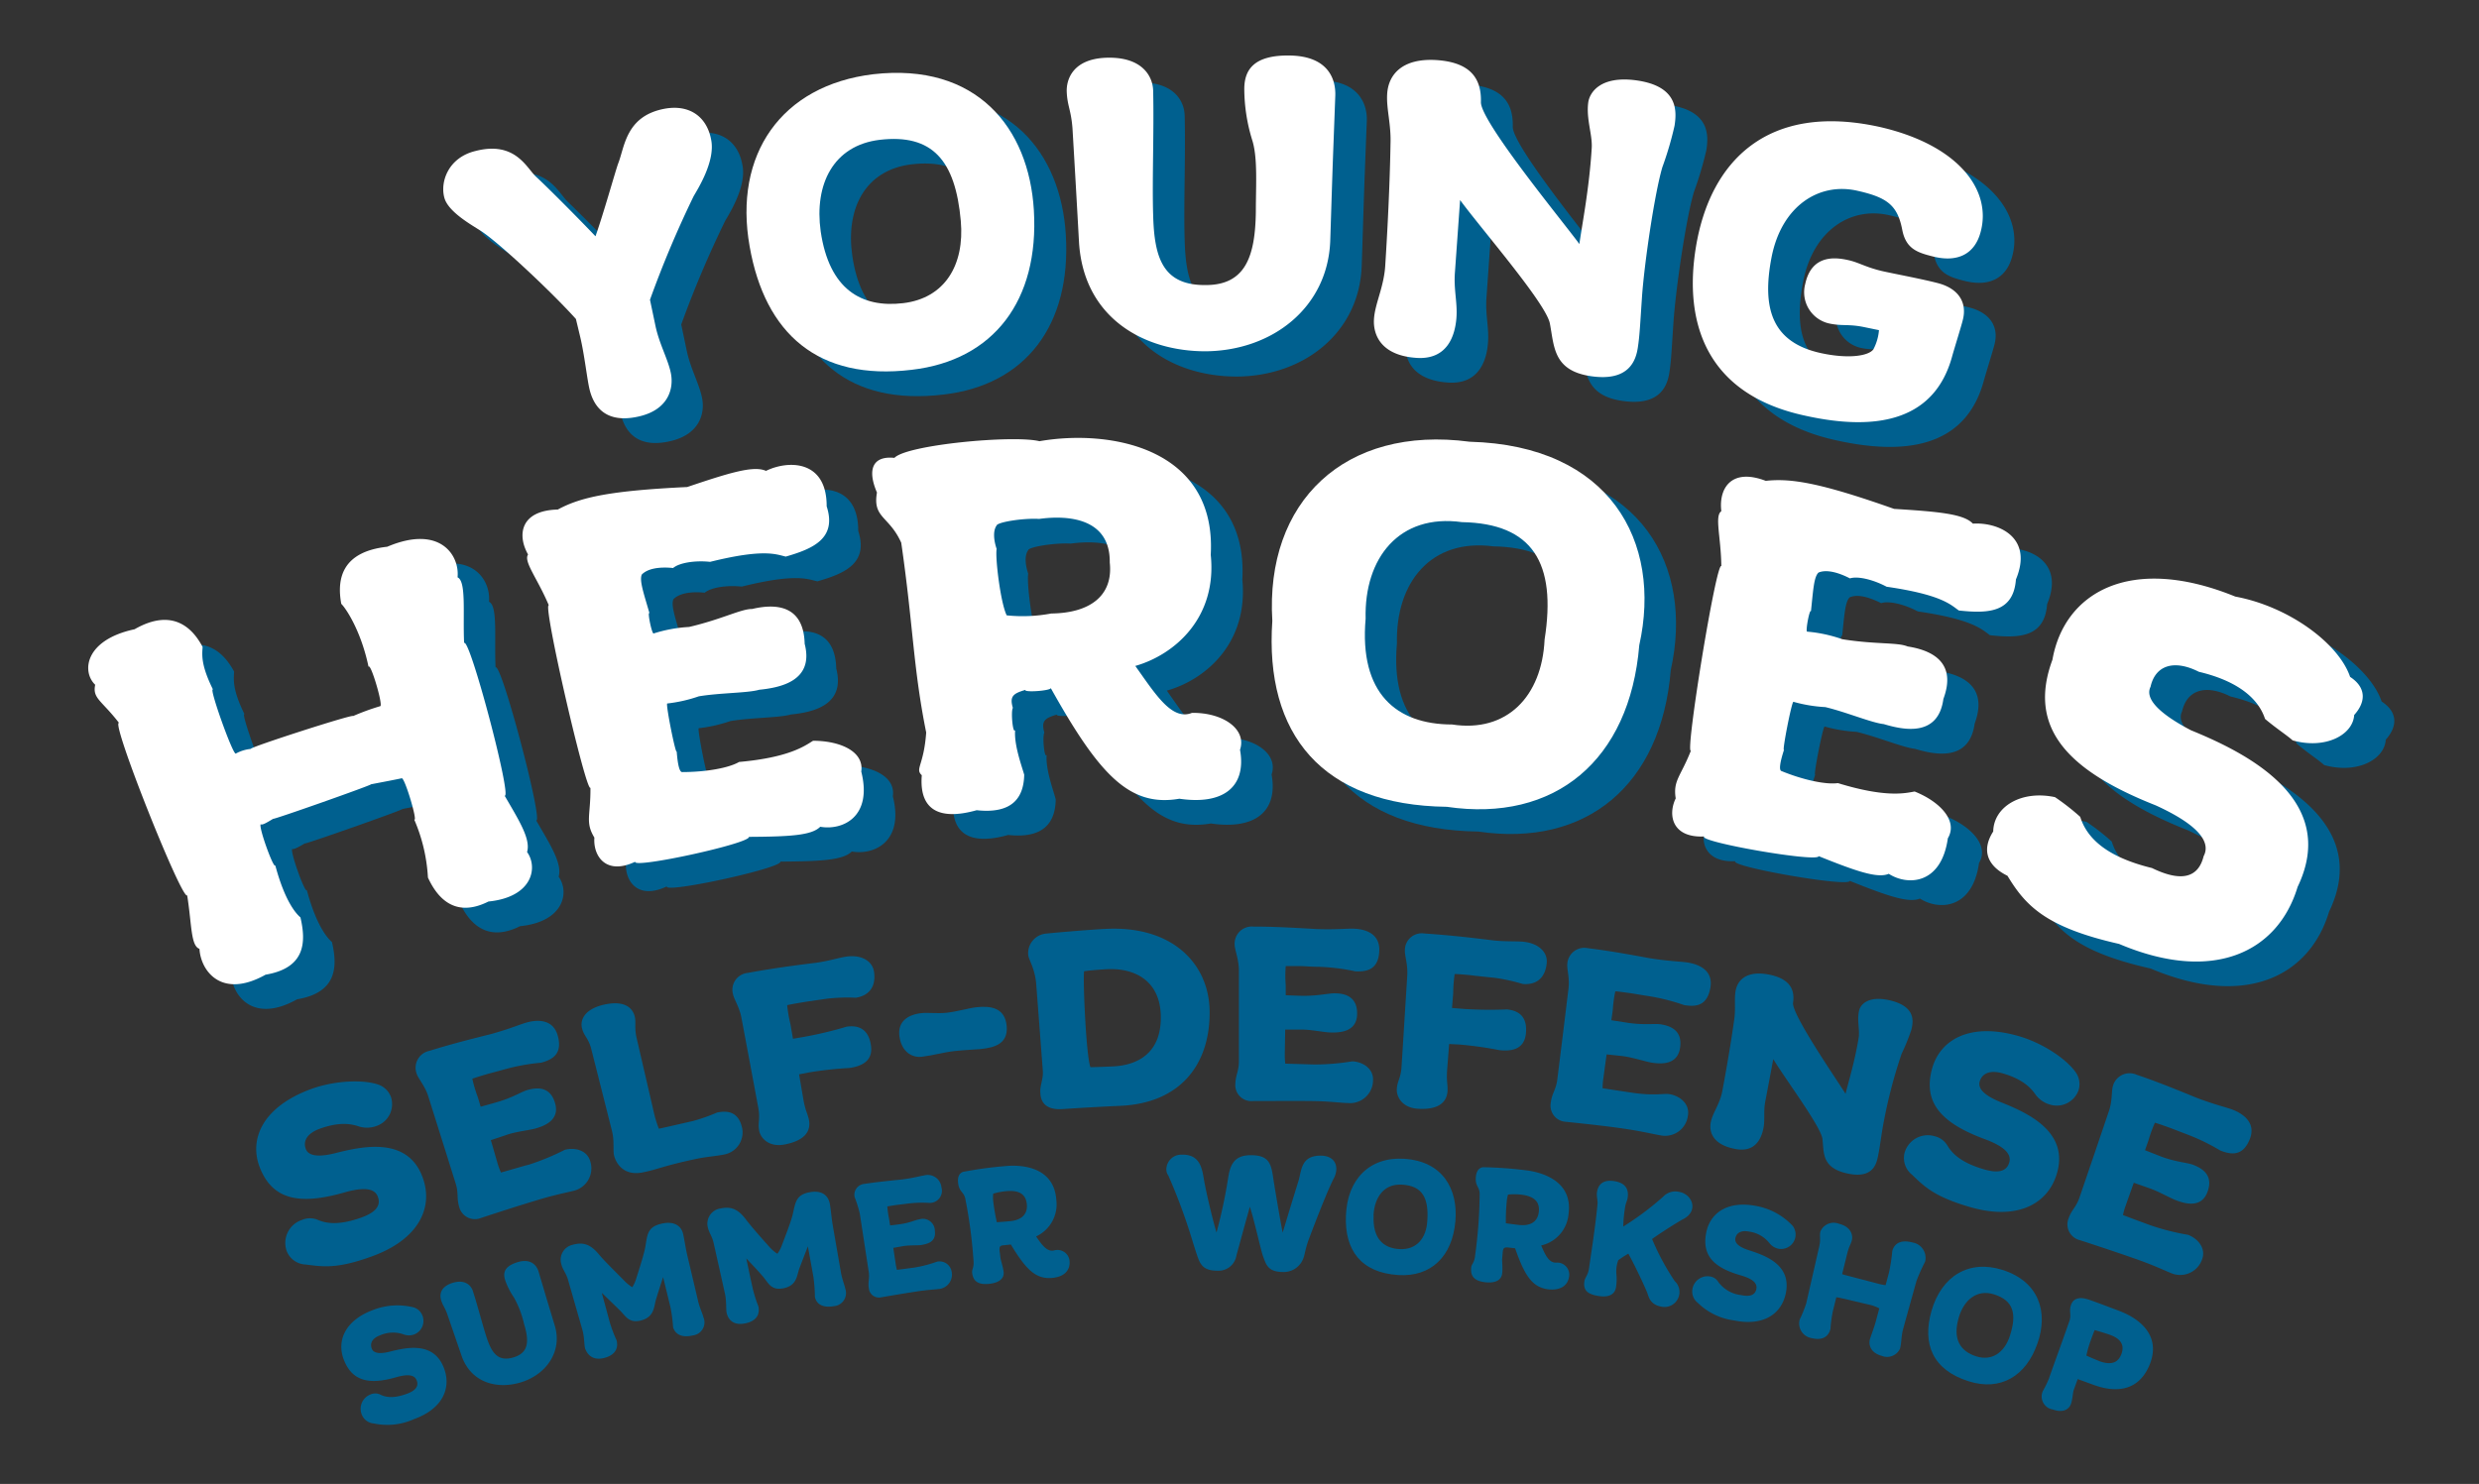
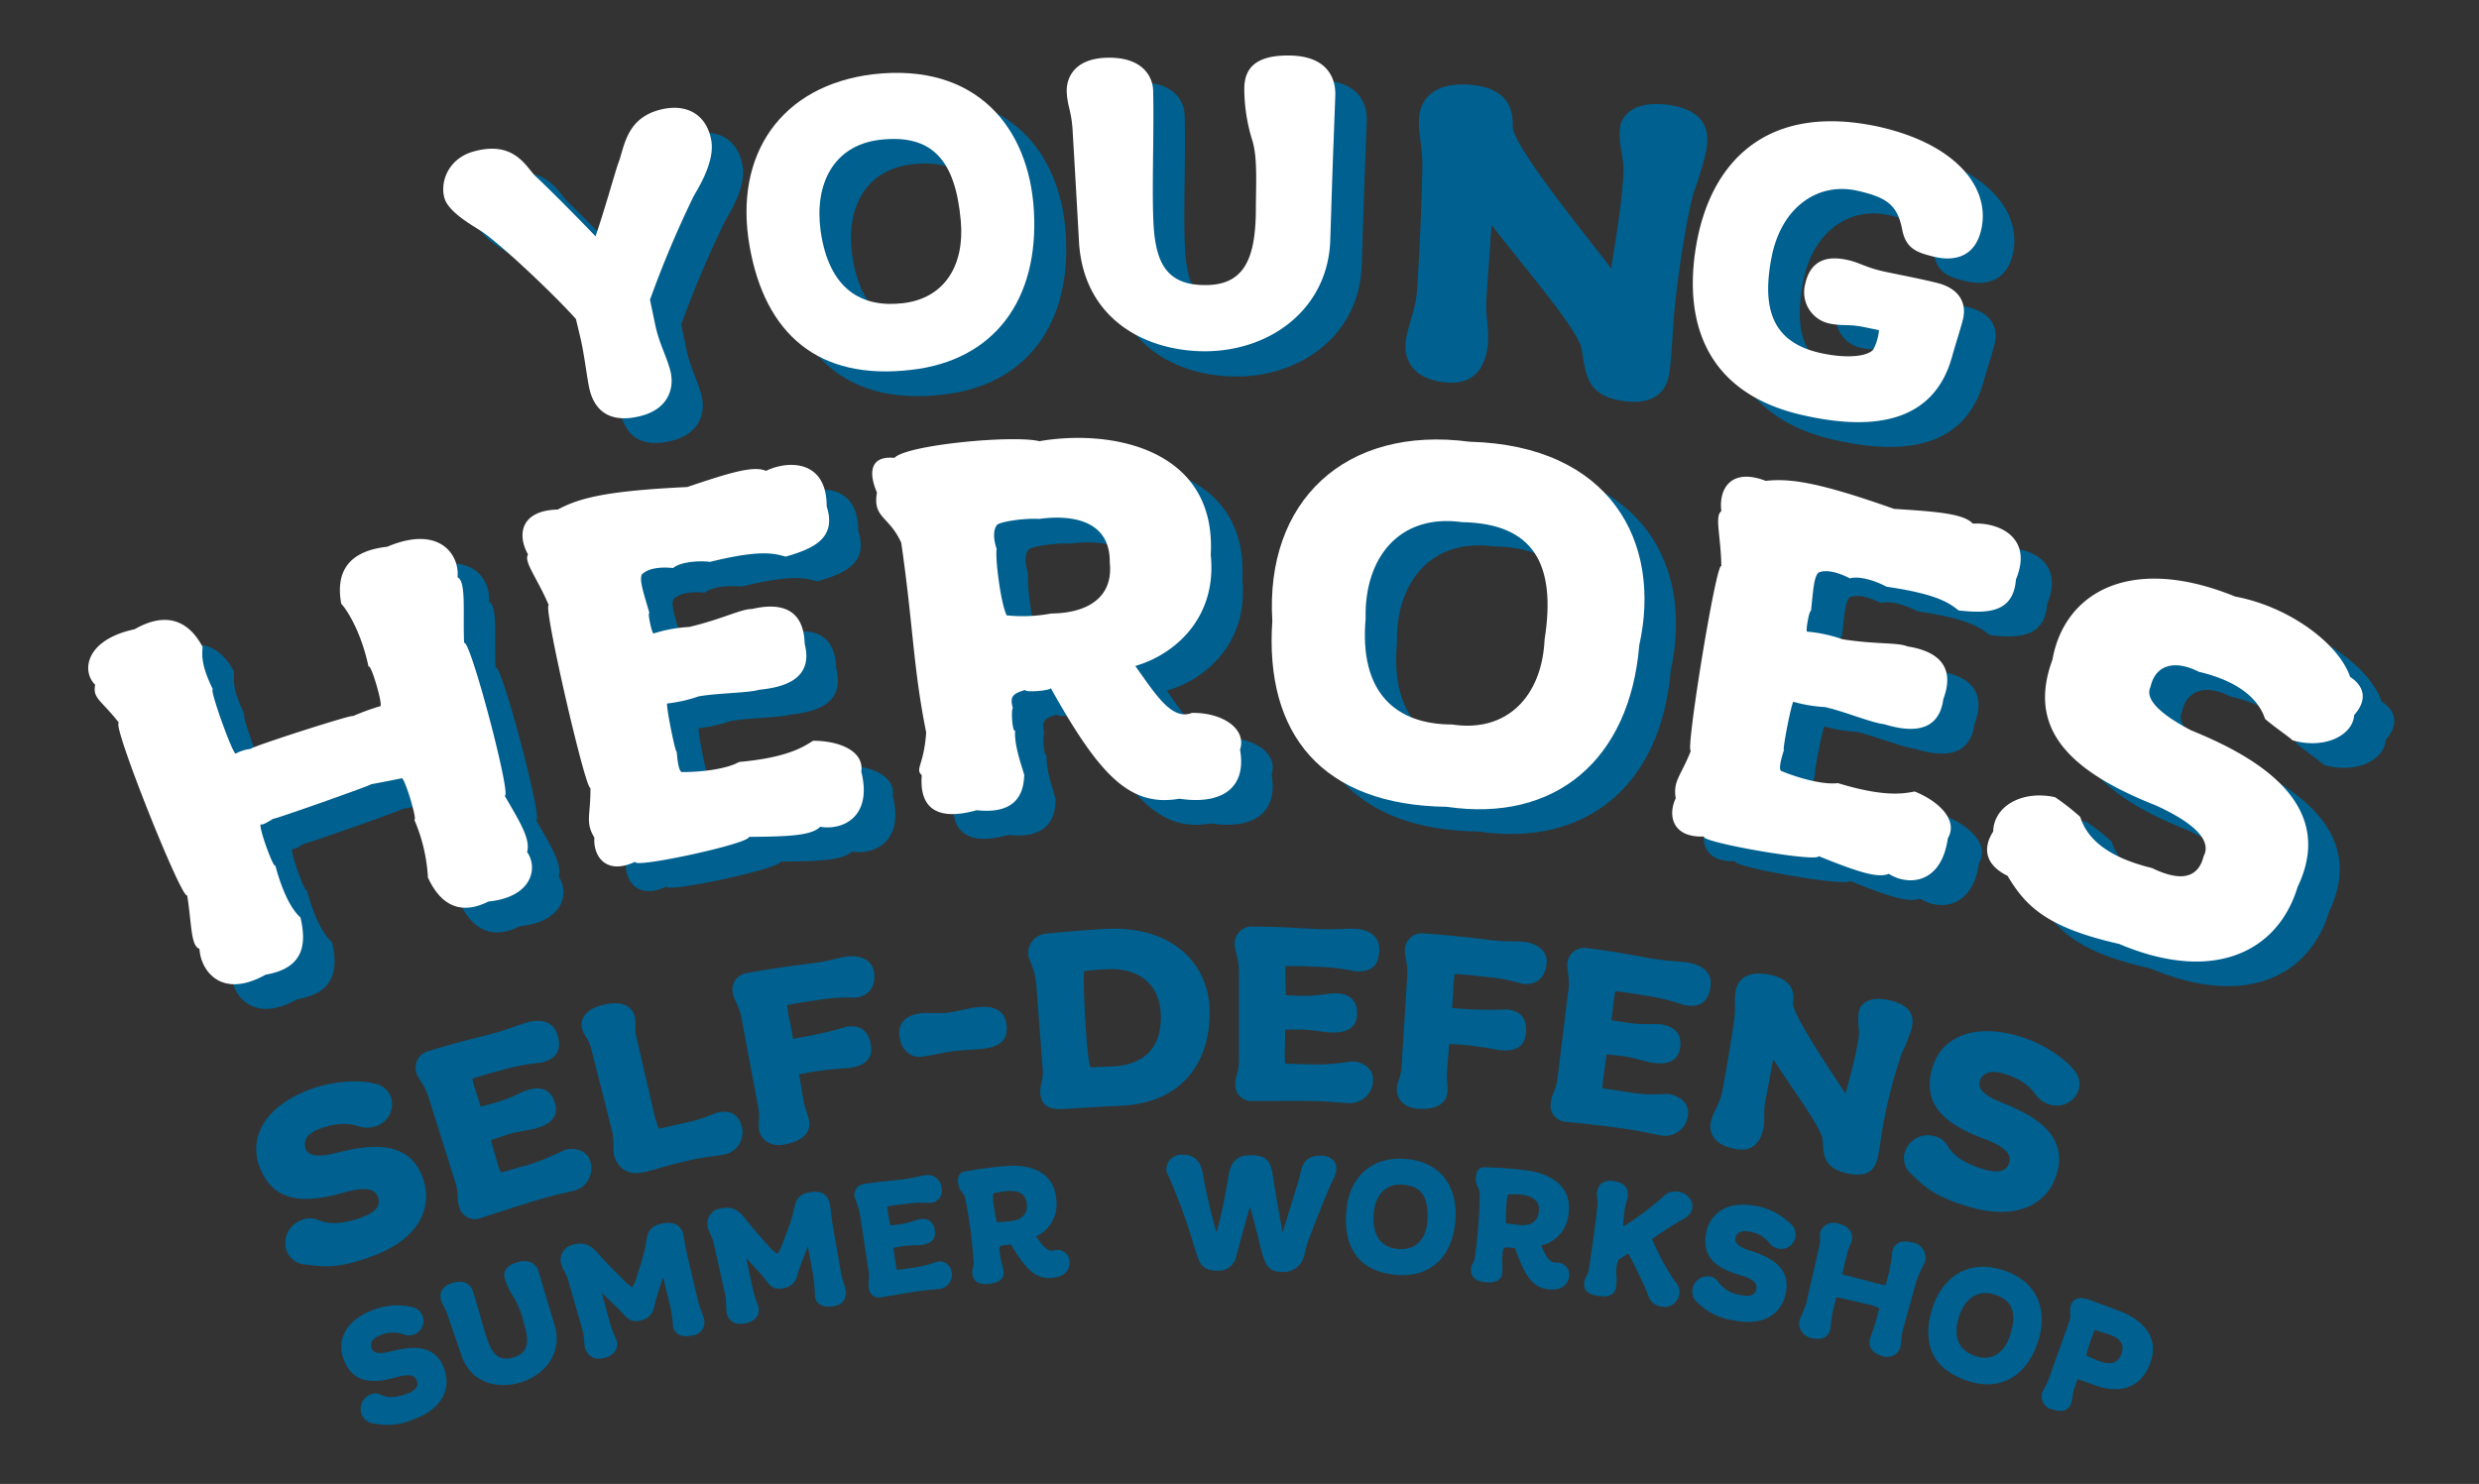
<svg xmlns="http://www.w3.org/2000/svg" id="PRINT" viewBox="0 0 377.58 226.08">
  <rect x="0" y="0" width="377.58" height="226.08" fill="#333333" stroke="none" />
  <path d="M81.67,125c2.12,3.66,4,6.57,3.42,8.57,1.68,2.34.83,6.87-5.89,7.54-5.39,2.71-8-1-9.22-3.65a25.4,25.4,0,0,0-2.09-8.85c.58.38-1.36-6.16-1.87-6.28-.94.2-2.6.52-4.71.92.29.07-15.19,5.53-14.89,5.25-1.08.64-1.67.94-1.91.84-.35.4,2,6.92,2.22,6.26,1.5,5.58,3.21,7.39,3.83,7.92.88,3.78.77,7.71-5.31,8.73-6.7,3.76-9.87-.54-10.07-3.94-1.33-.45-1.15-3.7-1.86-8.14-.78.86-11.68-26.47-10.4-26.28-2.65-3.45-4.06-3.71-3.61-5.8-2.1-2-1.59-6.84,6-8.47,6-3.43,8.94.11,10.35,2.7-.07,1.22-.28,2.72,1.58,6.49-.67-.43,3,9.74,3.47,9.77a5.93,5.93,0,0,1,2.3-.72c-.45-.16,15.76-5.4,15.56-5a33.87,33.87,0,0,1,4.17-1.51c.39-.34-1.48-6.64-1.81-6.06-1.16-5.59-3.53-9-4.15-9.57-.7-3.79.08-7.94,7-8.7,8-3.4,11,1.27,10.7,4.66,1.36.6.79,5.53,1,10C76.36,100.9,82.79,125.27,81.67,125Z" fill="#00608f" />
  <path d="M95.34,131.38c-1.43-2.36-.56-3.34-.61-7.59-.65.78-7.32-28.14-6.34-27.8-1.75-4.14-3.87-6.67-3.16-7.74-1.66-2.94-1.21-6.72,4.53-6.85,3.47-1.89,8-2.87,19.72-3.43,6.42-2.17,10.11-3.31,12-2.46,3.4-1.66,9.27-1.68,9.24,5.39,1.58,4.89-2,6.46-6.23,7.67-1.47-.34-3.29-1.24-11.51.8-2.25-.24-4.68.12-5.64.93-2.2-.22-3.93.12-4.77,1-.4.91.29,2.84,1.16,5.88-.33-.31.31,2.91.62,3.1a22.72,22.72,0,0,1,5.42-1c5-1.16,7.93-2.75,9.6-2.74,3.91-.93,7.86-.39,8,5.32,1.48,5.72-3.83,6.68-6.93,7-1.76.51-5.93.45-9.2,1a22.83,22.83,0,0,1-4.82,1.09c-.21.24,1.3,7.85,1.45,7.31.16,2.11.45,3.08.8,3.14,3.65,0,7.13-.62,8.7-1.54,7.66-.69,10.05-2.45,11.27-3.23,4.11,0,7.81,1.62,7.35,4.69,1.76,7-2.94,9-6.25,8.41-1.32,1.33-4.76,1.5-10.87,1.54.25,1-17.7,4.9-17.31,3.78C97.11,137.17,95.13,134.2,95.34,131.38Z" fill="#00608f" />
  <path d="M186.35,112.38c4.76-.06,8.38,2.49,7.33,5.62,1,5.56-2.44,8.46-9.25,7.46-7.54,1.29-12.15-3.55-19.57-16.85-.1.41-4.13.69-3.88.26-1.9.55-2.41,1-1.91,2.75-.33.54,0,4.06.35,3.38-.19,2.19,1,5.32,1.38,6.8-.06,3.48-1.79,6-7.24,5.41-6.12,1.71-8.75-.41-8.36-5.33-1.07-.95.31-1.44.68-6.51-2-9.93-1.95-16.13-3.8-28.92-1.85-4.1-4.39-3.72-3.71-7.65-1.58-3.69-.5-5.61,2.67-5.27,1.86-2,18.13-3.53,22.09-2.55,10.93-1.9,27,1.12,26.09,17.31.94,9.64-5.54,15.24-11.5,16.93C180.78,109.55,183.31,113.62,186.35,112.38ZM164.92,97.24c5.8-.07,9.46-2.64,8.92-7.77.08-6.84-6.47-7.23-10.75-6.65-2.43-.14-6.38.5-6.48,1-.58.79-.46,2.22,0,3.58-.25,1.33.59,8.2,1.52,10.12A23.84,23.84,0,0,0,164.92,97.24Z" fill="#00608f" />
  <path d="M198.6,98.35c-1.11-18.13,11-29.81,30.05-27.28,21.4.56,29.34,15.24,25.83,31-1.44,17.57-12.86,27.05-29.32,24.62C206.2,126.45,197.4,115.65,198.6,98.35ZM212.77,98c-1,11.36,4.68,16.11,13.17,16.12,8.35,1.28,13.7-4.28,14.09-13,1.84-11.68-1.83-17.68-12.58-17.88C217.92,82,212.57,88.76,212.77,98Z" fill="#00608f" />
  <path d="M260,125.4c-.43-2.72.74-3.3,2.3-7.26-.9.48,3.86-28.81,4.64-28.12-.05-4.5-1.06-7.65,0-8.37-.43-3.35,1.41-6.67,6.76-4.63,3.92-.44,8.5.38,19.55,4.28,6.77.42,10.64.76,12,2.25,3.79-.25,9.26,2,6.55,8.49-.37,5.13-4.35,5.21-8.7,4.74-1.23-.88-2.59-2.4-11-3.63-2-1.07-4.37-1.65-5.58-1.26-2-1-3.68-1.38-4.79-.88-.71.69-.81,2.74-1.15,5.88-.19-.41-.81,2.81-.6,3.1a22.35,22.35,0,0,1,5.39,1.17c5.06.81,8.39.45,9.94,1.09,4,.63,7.45,2.62,5.45,8-.79,5.86-6.09,4.74-9.09,3.84-1.82-.2-5.67-1.82-8.89-2.59a22.58,22.58,0,0,1-4.87-.81c-.3.14-1.77,7.76-1.43,7.31-.65,2-.75,3-.44,3.21,3.37,1.39,6.84,2.13,8.64,1.87,7.37,2.26,10.26,1.54,11.69,1.27,3.83,1.54,6.65,4.47,5.06,7.13-1,7.11-6.16,7.25-9,5.42-1.73.73-5-.42-10.68-2.69-.13,1-18.24-2.16-17.45-3C259.48,131.43,258.78,127.93,260,125.4Z" fill="#00608f" />
  <path d="M332.57,136c4.56,2.22,7.08,1.44,7.87-1.8,1.14-2.15-.8-4.77-7.29-7.74-13.71-5.42-19.5-12-15.74-22.19,1.81-10.21,11.83-16.15,27.86-9.63,8.16,1.53,15.76,7.16,17.48,12.24,2.46,1.6,2.45,3.78.63,5.81-.19,3.07-4.44,5.27-9.38,3.87-.81-.75-2.49-1.82-4.2-3.27-.81-2.5-3.29-5.57-10.08-7.18-3.78-1.91-6.64-1-7.37,2.29-.87,1.74,1.15,4,6.17,6.62,8.18,3.34,22.71,10.42,16.23,23.87-3,9.94-12.84,14.75-27.18,8.67-11.25-2.53-14.28-5.87-17-10.37-3.33-1.63-3.87-4.13-2.17-6.75.06-3.8,4.29-6.33,9.4-5.23a34.34,34.34,0,0,1,3.84,3C322.65,131.41,325.56,134.31,332.57,136Z" fill="#00608f" />
  <path d="M110.45,33.65a161.78,161.78,0,0,0-6.69,15.79l.84,4c.57,2.71,1.9,5.06,2.32,7.13.51,2.46-.4,5.66-4.9,6.66-5,1.13-6.84-1.53-7.48-4.16-.37-1.54-.76-5.25-1.4-7.95l-.66-2.76C89,48.44,80.87,40.76,78,38.93c-1.26-.83-4.91-2.85-5.51-5-.67-2.42.55-6.12,4.74-7.21,6.08-1.56,7.78,2.61,9.23,4s6.19,6.13,9,9.08c1.29-3.67,2.95-9.83,3.44-11.08,1-2.49,1.13-7.2,7-8.35,3.88-.74,6.56,1.22,7.18,4.79C113.74,28.36,111.11,32.52,110.45,33.65Z" fill="#00608f" />
  <path d="M119,41.32c-2.48-14,4.77-24.56,18.86-26.24,15.73-1.8,23.72,8.13,24.48,20.73.82,13.73-6.12,22.86-18.62,24.3C129.42,61.82,121.32,54.62,119,41.32ZM129.82,39c1.3,8.82,6.2,11.69,12.56,10.94s9.39-5.82,8.79-12.53c-.84-9.26-4.42-13.29-12.36-12.37C131.72,25.91,128.77,31.85,129.82,39Z" fill="#00608f" />
  <path d="M180.44,17.62c.15,6.2-.17,13.73,0,19,.18,6.54,1.52,10.69,8,10.63,6,0,7.55-4.26,7.63-11.2,0-4.09.32-8.31-.59-11a26.82,26.82,0,0,1-1.17-7.67c0-3,1.51-5.22,7.07-5.11s6.9,3.59,6.8,6.15-.21,5.37-.31,8.05c-.17,4.42-.39,12.2-.47,14.11-.39,10.1-8.78,16.72-19,16.79-9.4,0-18.51-5.07-19.25-16.53q-.49-8.73-1-17.47c-.21-2.76-.75-3.33-.87-5.44s1.05-5.16,5.94-5.36C178.7,12.36,180.39,15.32,180.44,17.62Z" fill="#00608f" />
  <path d="M215.85,44s.64-9.68.78-18.34c.11-3-.63-5.32-.51-7.56.16-3,2.31-5.58,7.64-5.2,5,.37,6.76,2.73,6.65,6.43,0,3,12.56,18.27,15,21.59.32-2.56,1.49-8.33,1.87-14.67.11-2-.84-4.36-.53-6.85.19-1.56,1.85-4.18,7.38-3.42,6.33.91,6.12,4.65,5.76,6.93A53.6,53.6,0,0,1,258,29.26c-1.24,4.22-2.79,15-3.11,19.82-.28,4.1-.33,5.76-.62,7.65s-1.29,5.18-7.1,4.36-5.62-4.52-6.3-8c-.51-3-10.35-14.31-13.68-18.84-.26,3.64-.51,7.28-.77,10.93-.23,2.76.42,4.73.21,7.17s-1.29,6.29-6.13,5.93c-5.25-.37-6.55-3.38-6.42-5.83S215.64,47.45,215.85,44Z" fill="#00608f" />
  <path d="M302.12,58.15c-2.58,9.24-10.73,11.55-22.46,8.93-14.89-3.24-18.45-14-16.55-25.63,2.15-13.23,11-22.1,28-18.34,12.1,2.76,17.11,9.71,15.36,16-.87,3.18-3.36,4.68-7.32,3.67-2.29-.59-4.07-1.16-4.62-4.08-.72-3.76-2.34-4.91-6.88-5.93-5.78-1.29-11.46,2.31-13,10.08-1.55,8,.18,13.05,7.39,14.64,4.22.94,7.36.49,8.12-.55a7.8,7.8,0,0,0,.85-2.92l-2.18-.46c-2.52-.52-3.4-.11-5.5-.58a4.88,4.88,0,0,1-3.55-6c1-4.66,4.85-4,6.51-3.65s2.6,1.06,5.16,1.67c1.59.37,6.07,1.21,8.55,1.86,3.17.83,4.51,3,3.76,5.71C303.59,53.29,302.43,57,302.12,58.15Z" fill="#00608f" />
  <path d="M76.87,121.24c2.12,3.66,4,6.58,3.41,8.57,1.69,2.35.84,6.87-5.88,7.54-5.4,2.72-8-1-9.22-3.65a25.79,25.79,0,0,0-2.09-8.84c.57.38-1.37-6.17-1.88-6.29-.93.2-2.59.52-4.7.92.29.07-15.2,5.53-14.89,5.25-1.08.65-1.67,1-1.91.84-.36.41,2,6.92,2.22,6.26,1.49,5.58,3.2,7.39,3.83,7.93.88,3.77.77,7.7-5.31,8.73-6.7,3.75-9.87-.55-10.07-3.94-1.34-.46-1.16-3.71-1.87-8.15-.77.86-11.67-26.46-10.39-26.28-2.66-3.45-4.06-3.71-3.62-5.8-2.09-2-1.58-6.84,6-8.46,6-3.44,9,.1,10.36,2.7-.08,1.21-.28,2.72,1.58,6.48-.68-.43,2.94,9.74,3.46,9.77a6,6,0,0,1,2.3-.72c-.45-.16,15.76-5.4,15.57-5a35.67,35.67,0,0,1,4.17-1.52c.38-.33-1.49-6.64-1.81-6-1.17-5.6-3.53-9-4.15-9.58-.7-3.79.07-7.94,7-8.7,8-3.4,11.05,1.27,10.71,4.66,1.36.6.79,5.53,1,10C71.56,97.14,78,121.51,76.87,121.24Z" fill="#fff" />
  <path d="M90.53,127.61c-1.43-2.35-.56-3.34-.6-7.59-.66.78-7.33-28.13-6.34-27.8-1.75-4.14-3.88-6.67-3.16-7.74-1.67-2.94-1.22-6.71,4.53-6.85,3.47-1.89,8-2.87,19.71-3.43,6.43-2.17,10.12-3.31,12-2.46,3.4-1.66,9.27-1.68,9.24,5.4,1.58,4.88-2.05,6.46-6.23,7.66-1.47-.34-3.29-1.24-11.52.8-2.25-.24-4.67.12-5.64.94-2.19-.22-3.92.11-4.77,1-.39.91.29,2.83,1.17,5.88-.34-.32.3,2.91.61,3.1a21.72,21.72,0,0,1,5.43-1c5-1.17,7.93-2.76,9.6-2.74,3.91-.93,7.86-.39,8,5.31,1.48,5.72-3.82,6.68-6.93,7-1.76.51-5.93.45-9.2,1a22.15,22.15,0,0,1-4.81,1.09c-.22.25,1.3,7.85,1.45,7.31.16,2.11.44,3.09.8,3.14,3.65,0,7.13-.62,8.7-1.54,7.66-.69,10-2.45,11.27-3.23,4.11,0,7.8,1.62,7.34,4.69,1.76,7-2.93,9-6.25,8.41-1.31,1.34-4.75,1.5-10.86,1.54.25,1-17.71,4.9-17.32,3.79C92.3,133.4,90.32,130.43,90.53,127.61Z" fill="#fff" />
  <path d="M181.55,108.61c4.76-.06,8.37,2.5,7.32,5.62,1,5.57-2.44,8.46-9.24,7.46-7.55,1.3-12.15-3.55-19.58-16.85-.09.41-4.12.69-3.87.27-1.9.55-2.42,1-1.91,2.74-.33.54,0,4.06.35,3.38-.19,2.2.95,5.32,1.38,6.8-.07,3.49-1.8,6-7.24,5.41-6.12,1.72-8.76-.4-8.36-5.33-1.07-1,.31-1.44.67-6.51-2-9.93-1.95-16.13-3.8-28.91-1.85-4.11-4.38-3.73-3.7-7.65-1.58-3.69-.51-5.61,2.66-5.28,1.87-2,18.13-3.52,22.09-2.54,10.93-1.9,27,1.11,26.09,17.31,1,9.63-5.54,15.23-11.49,16.93C176,105.78,178.5,109.85,181.55,108.61ZM160.11,93.47c5.81-.06,9.47-2.64,8.92-7.76.09-6.85-6.47-7.24-10.75-6.65-2.42-.15-6.38.49-6.48,1-.57.78-.46,2.21,0,3.57-.24,1.33.59,8.2,1.53,10.12A23.42,23.42,0,0,0,160.11,93.47Z" fill="#fff" />
  <path d="M193.79,94.59c-1.11-18.14,11-29.82,30.06-27.29,21.39.56,29.34,15.24,25.83,31-1.45,17.56-12.86,27.05-29.32,24.62C201.39,122.68,192.59,111.88,193.79,94.59ZM208,94.26c-1,11.36,4.67,16.11,13.17,16.12,8.35,1.28,13.69-4.28,14.09-12.95,1.84-11.68-1.83-17.68-12.59-17.88C213.12,78.23,207.77,85,208,94.26Z" fill="#fff" />
  <path d="M255.23,121.64c-.43-2.73.75-3.31,2.31-7.26-.9.47,3.85-28.82,4.64-28.13-.06-4.5-1.06-7.64,0-8.37-.42-3.35,1.41-6.67,6.77-4.62,3.92-.44,8.5.37,19.54,4.27,6.78.42,10.64.77,12,2.25,3.79-.25,9.27,2,6.56,8.5-.38,5.12-4.35,5.2-8.7,4.73-1.24-.88-2.6-2.4-11-3.62-2-1.07-4.38-1.66-5.58-1.27-1.95-1-3.68-1.37-4.8-.88-.71.7-.8,2.74-1.14,5.89-.19-.42-.82,2.81-.61,3.1a21.74,21.74,0,0,1,5.39,1.16c5.07.81,8.4.45,9.94,1.1,4,.62,7.46,2.61,5.45,8-.79,5.85-6.09,4.73-9.08,3.83-1.83-.19-5.68-1.82-8.9-2.59a22.08,22.08,0,0,1-4.87-.81c-.29.15-1.77,7.76-1.42,7.31-.65,2-.75,3-.45,3.22,3.38,1.39,6.84,2.12,8.65,1.86,7.36,2.26,10.25,1.54,11.69,1.28,3.83,1.53,6.65,4.46,5.06,7.12-1,7.11-6.16,7.25-9,5.42-1.72.74-5-.41-10.67-2.69-.14,1-18.25-2.15-17.46-3C254.68,127.67,254,124.17,255.23,121.64Z" fill="#fff" />
  <path d="M327.77,132.25c4.55,2.21,7.07,1.43,7.87-1.81,1.14-2.15-.8-4.77-7.3-7.74-13.71-5.41-19.5-12-15.73-22.19,1.8-10.2,11.82-16.15,27.85-9.62,8.17,1.52,15.77,7.15,17.49,12.24,2.45,1.6,2.45,3.78.62,5.8-.19,3.07-4.44,5.27-9.38,3.87-.8-.74-2.49-1.82-4.2-3.27-.81-2.5-3.29-5.57-10.08-7.18-3.77-1.91-6.63-1-7.36,2.29-.87,1.75,1.15,4,6.16,6.62,8.19,3.35,22.71,10.42,16.24,23.87-3,9.94-12.85,14.76-27.19,8.68-11.24-2.54-14.27-5.87-17-10.38-3.32-1.63-3.86-4.13-2.17-6.75.07-3.8,4.3-6.33,9.41-5.23a35.29,35.29,0,0,1,3.84,3C317.84,127.64,320.76,130.54,327.77,132.25Z" fill="#fff" />
  <path d="M105.65,29.89A160.77,160.77,0,0,0,99,45.67l.84,4c.57,2.71,1.9,5.06,2.33,7.13.51,2.46-.41,5.66-4.91,6.66-5,1.13-6.84-1.52-7.47-4.16-.37-1.54-.77-5.25-1.41-7.94l-.66-2.76C84.2,44.67,76.06,37,73.21,35.16c-1.27-.83-4.92-2.84-5.52-5C67,27.75,68.25,24,72.44,23c6.08-1.56,7.77,2.62,9.23,3.95S87.85,33,90.7,36c1.29-3.67,3-9.83,3.45-11.08,1-2.49,1.13-7.2,7-8.34,3.87-.74,6.55,1.21,7.18,4.78C108.94,24.59,106.31,28.75,105.65,29.89Z" fill="#fff" />
  <path d="M114.18,37.55C111.69,23.54,119,13,133,11.31c15.73-1.8,23.72,8.13,24.47,20.73.82,13.73-6.12,22.86-18.61,24.3C124.62,58.05,116.52,50.85,114.18,37.55ZM125,35.25c1.29,8.82,6.19,11.69,12.55,10.94s9.39-5.82,8.79-12.53C145.52,24.41,142,20.37,134,21.3,126.92,22.15,124,28.08,125,35.25Z" fill="#fff" />
  <path d="M175.64,13.85c.14,6.2-.17,13.74,0,18.95.17,6.54,1.51,10.69,8,10.63,6,0,7.55-4.26,7.64-11.2,0-4.09.31-8.31-.59-11a26.81,26.81,0,0,1-1.17-7.66c0-3,1.51-5.23,7.06-5.11,5.71.14,6.9,3.58,6.8,6.15l-.3,8c-.17,4.42-.4,12.2-.47,14.12-.39,10.1-8.78,16.71-19,16.79-9.4,0-18.52-5.08-19.26-16.54q-.48-8.73-1-17.46c-.22-2.77-.76-3.33-.87-5.44S163.53,9,168.42,8.8C173.9,8.59,175.59,11.55,175.64,13.85Z" fill="#fff" />
-   <path d="M211,40.26s.65-9.68.79-18.33c.11-3-.64-5.33-.51-7.57.16-3,2.3-5.57,7.63-5.2,5,.37,6.76,2.73,6.65,6.43,0,3,12.57,18.27,15,21.59.33-2.56,1.5-8.33,1.88-14.67.11-2-.85-4.36-.54-6.85.19-1.56,1.86-4.18,7.38-3.41,6.34.9,6.12,4.65,5.77,6.92a51.32,51.32,0,0,1-1.86,6.32c-1.23,4.22-2.78,15-3.1,19.82-.28,4.1-.34,5.76-.63,7.65s-1.28,5.19-7.09,4.36-5.63-4.52-6.3-8c-.51-3-10.35-14.31-13.68-18.84l-.78,10.93c-.23,2.76.43,4.74.21,7.17s-1.28,6.3-6.13,5.94c-5.24-.37-6.55-3.39-6.42-5.84S210.84,43.68,211,40.26Z" fill="#fff" />
  <path d="M297.31,54.38c-2.57,9.25-10.73,11.55-22.46,8.93-14.88-3.23-18.44-14-16.55-25.63,2.16-13.22,11-22.09,28-18.34,12.11,2.77,17.12,9.72,15.36,16.05-.86,3.19-3.35,4.69-7.31,3.67-2.3-.58-4.07-1.15-4.62-4.07-.73-3.77-2.34-4.92-6.89-5.94-5.78-1.29-11.46,2.31-13,10.09-1.56,8,.17,13,7.39,14.63,4.21.94,7.36.49,8.11-.55a7.62,7.62,0,0,0,.85-2.92L284,49.85c-2.52-.53-3.4-.12-5.5-.59a4.87,4.87,0,0,1-3.54-6c1-4.66,4.85-4,6.51-3.64s2.6,1.06,5.16,1.67c1.59.37,6.07,1.2,8.55,1.85,3.17.83,4.5,3,3.75,5.72C298.78,49.52,297.62,53.24,297.31,54.38Z" fill="#fff" />
  <path d="M55.06,185.49c2.24-.81,2.95-1.84,2.51-3.11s-1.93-1.62-5.2-.68c-6.76,1.92-10.85,1.09-12.78-3.78-1.71-4.3.34-9.26,7.79-12,3.54-1.29,7.85-1.48,10.2-.69a3.15,3.15,0,0,1,2,2,3.52,3.52,0,0,1-2.3,4.34,4.1,4.1,0,0,1-2.58.06c-1.15-.39-2.93-.77-6,.34-1.81.66-2.61,1.8-2.12,3.09.38,1,1.79,1.29,4.35.66,4-1,11.35-2.82,13.56,4,1.43,4.38-.75,9.14-7.89,11.71-5.27,1.92-7.45,1.56-10,1.23a3.26,3.26,0,0,1-2.89-1.94A3.69,3.69,0,0,1,46,185.86a3.1,3.1,0,0,1,2.43,0C49.81,186.46,51.78,186.67,55.06,185.49Z" fill="#00608f" />
  <path d="M70,184.08c-.5-1.57-.11-2.07-.56-3.66q-2.07-6.6-4.15-13.2c-.5-1.73-1.57-2.84-1.82-3.62a2.62,2.62,0,0,1,1.9-3.49c2-.61,4-1.22,9.28-2.53,2.94-.8,4.56-1.52,5.58-1.8,1.34-.37,4-.71,4.74,2.07s-.89,3.61-2.56,4.06a31,31,0,0,0-5.52,1c-1.06.3-2.16.58-2.69.73-.91.27-1.7.51-2.26.71a20,20,0,0,0,.83,2.79l.44,1.47c1.48-.4,1.92-.53,2.61-.73,2.33-.68,3.63-1.57,4.54-1.82,1.65-.46,3.53-.44,4.21,2.11s-1.75,3.4-3,3.76c-1,.28-3,.47-4.49,1l-2.32.77,1,3.46a11.19,11.19,0,0,0,.54,1.48c1.78-.49,3.42-1,4.26-1.2A36.28,36.28,0,0,0,86,175.19c1.62-.44,3.48.09,3.92,1.8a3.51,3.51,0,0,1-2.67,4.46c-1,.26-2.63.55-5.41,1.39s-5.73,1.78-8.59,2.73A2.47,2.47,0,0,1,70,184.08Z" fill="#00608f" />
  <path d="M96.69,154.92c.21.92-.09,1.64.28,3.25l2.55,11a16.89,16.89,0,0,0,.83,2.79c.48-.07,4.14-.94,5.17-1.16a27.88,27.88,0,0,0,3.7-1.3c1.59-.33,3.32-.15,3.84,2.47a3.43,3.43,0,0,1-2.69,3.91c-1.23.26-2.84.36-4.31.68-4.76,1-6,1.62-7.89,2-3.23.79-4.37-1.43-4.64-2.5-.2-.8.1-2.29-.38-4q-1.56-6.19-3.13-12.38c-.45-1.59-1.06-1.8-1.37-3s.27-2.87,3.23-3.59C95.2,152.31,96.39,153.62,96.69,154.92Z" fill="#00608f" />
  <path d="M119.9,153.15a20,20,0,0,0,.49,2.86l.39,2.25,1.8-.31a59.63,59.63,0,0,0,6.37-1.53c1.68-.25,3.33.23,3.71,2.88s-1.95,3.21-3.25,3.41a57.54,57.54,0,0,0-6.14.67l-1.56.3.67,3.92c.28,1.62.69,2.19.85,3.12.22,1.32-.27,3-3.78,3.66-2.28.42-3.59-.92-3.82-2.12s.16-1.67-.1-3.3q-1.27-6.84-2.56-13.68c-.29-1.79-1.17-3-1.33-3.83a2.57,2.57,0,0,1,2.24-3.22c2-.37,5.16-.91,10.44-1.55,1.87-.26,3.5-.78,4.55-.93,2.23-.33,4,.57,4.26,2.33.35,2.57-1.09,3.68-2.79,3.93a26.75,26.75,0,0,0-4.41.15l-2.91.42C122.08,152.74,120.43,153,119.9,153.15Z" fill="#00608f" />
  <path d="M144.18,154.3c1.73-.2,3.47-.74,4.62-.85,2.14-.22,4.28.1,4.53,2.88.23,2.63-1.74,3.28-4,3.5-.92.09-2.38.13-4,.31s-3.07.63-4.91.86c-1.44.18-3.1-.68-3.43-3.13-.28-2.14,1.15-3.25,3.29-3.51C141.29,154.24,142.8,154.45,144.18,154.3Z" fill="#00608f" />
  <path d="M184.24,154.09c.08,8-4.39,14-13.64,14.39q-4.36.2-8.73.49c-3.2.23-3.36-1.75-3.41-2.42-.1-1.22.48-2.09.37-3.46l-1-13.13c-.19-2.43-1.16-3.73-1.22-4.48a3,3,0,0,1,2.82-3.25c1.27-.14,6.75-.61,9-.71C178.75,141,184.18,147,184.24,154.09Zm-18.15,8.5c.48,0,2.74-.08,3.48-.12,3.9-.2,7.4-2.19,7.23-7.81-.15-5.07-3.74-7.21-8.21-7-1.08.06-2.7.19-3.47.32C164.92,149.19,165.43,161,166.09,162.59Z" fill="#00608f" />
  <path d="M188.15,165.42c0-1.65.51-2,.55-3.66V147.93c0-1.81-.64-3.19-.65-4a2.61,2.61,0,0,1,2.83-2.76c2.06,0,4.17.05,9.51.37,3,.12,4.77-.09,5.82-.05,1.38.05,4,.53,3.87,3.4s-1.92,3.17-3.63,3.1a31.47,31.47,0,0,0-5.52-.69c-1.09,0-2.21-.1-2.75-.11-1,0-1.77,0-2.35,0a18.52,18.52,0,0,0,0,2.91l0,1.53c1.52.06,2,.08,2.68.09,2.41,0,3.9-.41,4.84-.38,1.69,0,3.46.64,3.35,3.27s-2.67,2.73-4,2.69c-1,0-2.94-.45-4.53-.44l-2.42,0-.06,3.61a12,12,0,0,0,.07,1.58l4.39.13a35.57,35.57,0,0,0,5.81-.48c1.65.07,3.26,1.13,3.17,2.9a3.5,3.5,0,0,1-3.86,3.45c-1,0-2.65-.27-5.52-.3s-5.95,0-8.92,0A2.44,2.44,0,0,1,188.15,165.42Z" fill="#00608f" />
  <path d="M221.56,148.4a21.58,21.58,0,0,0-.22,2.9l-.18,2.27,1.82.15a63.72,63.72,0,0,0,6.54.07c1.69.16,3.17,1,2.89,3.69s-2.67,2.65-4,2.52a57.29,57.29,0,0,0-6.11-.86l-1.58-.08c-.1,1.32-.2,2.64-.31,4-.12,1.64.13,2.29.06,3.23-.11,1.34-1,2.87-4.55,2.63-2.31-.15-3.24-1.78-3.17-3s.57-1.58.71-3.23l.87-13.89c.15-1.8-.4-3.21-.35-4a2.57,2.57,0,0,1,2.95-2.58c2.05.14,5.2.38,10.48,1.05,1.86.21,3.57.1,4.62.21,2.24.22,3.75,1.54,3.55,3.3-.28,2.58-1.95,3.3-3.66,3.13a28.63,28.63,0,0,0-4.3-.94c-1.08-.1-2.34-.25-2.92-.3C223.77,148.53,222.1,148.4,221.56,148.4Z" fill="#00608f" />
  <path d="M236.18,168.15c.19-1.64.75-1.93,1-3.56q.86-6.87,1.69-13.74c.27-1.79-.25-3.23-.15-4a2.6,2.6,0,0,1,3.14-2.39c2.05.26,4.14.55,9.42,1.53,3,.48,4.76.49,5.8.66,1.36.22,3.93,1,3.43,3.84s-2.29,2.92-4,2.64a31.29,31.29,0,0,0-5.42-1.37c-1.07-.16-2.19-.36-2.72-.44-.94-.13-1.75-.24-2.34-.29a20.46,20.46,0,0,0-.39,2.89l-.21,1.52,2.65.41c2.39.34,3.93.07,4.86.21,1.68.26,3.37,1.06,2.94,3.66s-3,2.38-4.3,2.18c-1-.16-2.87-.8-4.45-1l-2.42-.26c-.17,1.2-.33,2.39-.49,3.59a10.23,10.23,0,0,0-.13,1.57l4.35.66c3.58.54,4.93.09,5.84.24,1.64.27,3.11,1.52,2.81,3.26a3.5,3.5,0,0,1-4.26,3c-1-.16-2.61-.58-5.47-1s-5.91-.74-8.87-1.05A2.46,2.46,0,0,1,236.18,168.15Z" fill="#00608f" />
  <path d="M262.32,166.26s1.09-5.68,1.8-10.78c.28-1.79,0-3.2.23-4.51.32-1.78,1.82-3.12,5.08-2.49,3,.59,4,2.12,3.67,4.3-.21,1.78,6.68,11.74,8,13.87.34-1.5,1.4-4.84,2-8.58.18-1.17-.28-2.65.06-4.1.21-.92,1.39-2.35,4.75-1.55,3.86.94,3.54,3.15,3.21,4.48a31.6,31.6,0,0,1-1.48,3.64,76,76,0,0,0-2.94,11.58c-.38,2.42-.49,3.4-.77,4.51s-1.07,3-4.76,2.11-3.35-3.09-3.59-5.2c-.18-1.83-5.73-9.24-7.49-12.18-.4,2.14-.8,4.27-1.21,6.41-.32,1.62,0,2.84-.32,4.27s-1.23,3.63-4.31,3c-3.34-.64-3.95-2.54-3.69-4S261.94,168.27,262.32,166.26Z" fill="#00608f" />
  <path d="M302.17,178.15c2.27.68,3.46.26,3.85-1s-.6-2.45-3.78-3.62c-6.54-2.43-9.32-5.51-8-10.58,1.16-4.48,5.71-7.28,13.28-5.08,3.6,1.05,7.18,3.44,8.61,5.47a3.1,3.1,0,0,1,.45,2.78,3.52,3.52,0,0,1-4.41,2.15,4.09,4.09,0,0,1-2.11-1.47c-.69-1-1.9-2.36-5-3.26-1.84-.54-3.15-.09-3.53,1.24-.3,1.06.68,2.1,3.11,3.1,3.82,1.54,10.79,4.42,8.56,11.2-1.44,4.38-6,6.93-13.25,4.79-5.35-1.56-6.89-3.13-8.72-4.89a3.25,3.25,0,0,1-1.16-3.27,3.67,3.67,0,0,1,4.6-2.6,3.07,3.07,0,0,1,1.95,1.43C297.39,175.84,298.84,177.18,302.17,178.15Z" fill="#00608f" />
-   <path d="M315,185.82c.52-1.57,1.14-1.74,1.7-3.29q2.24-6.54,4.46-13.1c.62-1.7.41-3.22.67-4a2.63,2.63,0,0,1,3.6-1.69c2,.68,4,1.4,9,3.46,2.86,1.1,4.61,1.48,5.61,1.86,1.3.5,3.69,1.82,2.63,4.49s-2.87,2.37-4.49,1.74a32.14,32.14,0,0,0-5.09-2.47c-1-.38-2.1-.81-2.62-1-.9-.33-1.68-.6-2.25-.77a21.6,21.6,0,0,0-1,2.74l-.51,1.45,2.54,1c2.3.83,3.88.88,4.78,1.22,1.61.61,3.12,1.74,2.17,4.2s-3.45,1.7-4.7,1.23c-1-.36-2.69-1.38-4.22-1.89L325,180.2c-.4,1.13-.81,2.27-1.21,3.41a10.65,10.65,0,0,0-.44,1.51c1.73.66,3.34,1.25,4.17,1.55a35.94,35.94,0,0,0,5.74,1.46c1.58.6,2.78,2.14,2.13,3.78a3.53,3.53,0,0,1-4.83,2c-.93-.36-2.46-1.12-5.22-2.09s-5.71-1.95-8.57-2.88A2.47,2.47,0,0,1,315,185.82Z" fill="#00608f" />
  <path d="M188.32,191.29a2.76,2.76,0,0,1-2.88,2.31c-2.13,0-2.62-.91-3.07-2.24-.17-.49-.48-1.44-.82-2.56a86.83,86.83,0,0,0-3.6-9.7,1.56,1.56,0,0,1-.3-.84,2.27,2.27,0,0,1,2.37-2.34c2.92-.07,3.1,2.38,3.4,4.05s1.18,5.5,1.87,7.81a78,78,0,0,0,1.8-8.5c.34-2.09,1.11-3.28,3.42-3.28,2.81,0,3.1,1.31,3.43,3.55.26,1.76,1.26,7.54,1.43,8.24q1.17-3.9,2.38-7.79c.52-1.66.35-4,3.52-3.93,2.26.07,2.68,1.89,1.92,3.39-.92,1.72-2.88,6.79-3.82,9.29-.57,1.53-.64,2.46-.84,2.92a3.19,3.19,0,0,1-3,2.13c-2.36,0-2.64-1-3.16-2.41-.33-.9-1.24-5.16-2-7.53C189.67,186.33,189,188.81,188.32,191.29Z" fill="#00608f" />
  <path d="M205,185.2c.2-5.56,3.65-9,8.89-8.65,5.85.37,8.22,4.62,7.78,9.54-.47,5.34-3.72,8.48-8.68,8.17C207.3,193.91,204.78,190.46,205,185.2Zm4.22,0c-.17,3.48,1.48,5,4,5.11s4-1.62,4.17-4.24c.27-3.62-.8-5.39-3.8-5.58C210.87,180.29,209.35,182.33,209.2,185.16Z" fill="#00608f" />
  <path d="M237,192.37a1.84,1.84,0,0,1,2,2.07c-.19,1.44-1.33,2.19-3.16,2-2.43-.31-3.59-2-5.07-6.26l-1.17-.13c-.48,0-.65.06-.72.75l-.09,1.08c0,.46.11,1.47,0,2.21s-.74,1.45-2.52,1.27-2.31-1-2.19-2.18c0-.59.48-.66.61-2a72.6,72.6,0,0,0,.68-9.26c0-1.13-.71-1.17-.58-2.61.08-.9.49-1.41,1.08-1.48a60,60,0,0,1,6.38.45c3,.33,7.3,1.86,6.66,6.65a5.37,5.37,0,0,1-4.17,4.82C235.31,191.06,235.86,192.4,237,192.37Zm-5.62-5.74c1.66.18,2.82-.43,3-2,.24-2.07-1.55-2.49-2.77-2.63a9.49,9.49,0,0,0-1.92,0,5.1,5.1,0,0,0-.2,1.12,29,29,0,0,0-.13,3.25C229.93,186.45,230.67,186.55,231.37,186.63Z" fill="#00608f" />
  <path d="M246.14,196.11c-.14.89-.81,1.62-2.61,1.35s-2.4-.92-2.21-2.25c.08-.59.55-.88.71-2,.41-2.88,1-6.57,1.3-9.91,0-.51-.17-1.14-.1-1.6.16-1.2.89-2,2.58-1.76s2.31,1.18,2.1,2.53c0,.28-.29.81-.38,1.4a21.4,21.4,0,0,0-.29,3,44.15,44.15,0,0,0,6.08-4.55,2.54,2.54,0,0,1,2.44-.73c2,.34,3.05,2.95.55,4.18-.31.15-2.85,1.69-4.68,3a37,37,0,0,0,3.44,6.4,2.28,2.28,0,0,1-2,3.91c-1.82-.32-1.95-1.57-2.2-2.18s-1.42-3.25-2.85-5.9a14.61,14.61,0,0,0-1.54,1,4.83,4.83,0,0,0-.28,2.15A8,8,0,0,1,246.14,196.11Z" fill="#00608f" />
  <path d="M265.22,197.32c1.41.29,2.11-.06,2.29-.92s-.46-1.55-2.43-2.11c-4.06-1.18-5.85-3-5.22-6.42.56-3,3.19-5.05,7.81-4.1a10.08,10.08,0,0,1,5.38,3,2.18,2.18,0,0,1,.39,1.78,2.21,2.21,0,0,1-2.57,1.7,2.32,2.32,0,0,1-1.33-.81,4.77,4.77,0,0,0-3.14-1.8c-1.13-.23-1.9.14-2.08,1-.14.7.48,1.33,2,1.82,2.37.77,6.69,2.16,5.65,6.71-.68,3-3.35,4.93-7.87,4a9.66,9.66,0,0,1-5.5-2.67,2.18,2.18,0,0,1-.83-2.07,2.33,2.33,0,0,1,2.71-1.95,1.76,1.76,0,0,1,1.23.82A5,5,0,0,0,265.22,197.32Z" fill="#00608f" />
  <path d="M289.85,202.55c-.27,1-.23,2.11-.45,2.9a2.16,2.16,0,0,1-2.77,1.13c-1.91-.52-2-1.9-1.83-2.5s.62-1.7.9-2.74l.54-2a6,6,0,0,0-1.34-.52l-4.59-1.07a4.16,4.16,0,0,0-.62-.1l-.51,2.05a19.71,19.71,0,0,0-.38,2.77c-.22.88-.91,1.87-2.86,1.4a2.26,2.26,0,0,1-1.83-2.82,19.78,19.78,0,0,0,1-2.48l2-8.76c.23-1.06,0-1.36.15-2.16a2.18,2.18,0,0,1,2.81-1.21c2,.49,2.14,1.88,2,2.48s-.44.95-.7,2-.53,2.14-.79,3.2a5.69,5.69,0,0,0,.68.2l4.66,1.22a8.06,8.06,0,0,0,1.28.26l.52-1.94a27.17,27.17,0,0,0,.5-3.28c.24-.87,1-1.83,3.08-1.28a2.37,2.37,0,0,1,1.91,2.94,26.19,26.19,0,0,0-1.3,2.9C291.22,197.6,290.53,200.08,289.85,202.55Z" fill="#00608f" />
  <path d="M294.19,199.72c1.54-5.35,5.73-7.84,10.79-6.25,5.65,1.79,7,6.49,5.36,11.17-1.74,5.07-5.68,7.33-10.47,5.81C294.38,208.73,292.74,204.78,294.19,199.72Zm4.16,1c-1,3.34.26,5.17,2.66,5.93s4.29-.6,5.11-3.1c1.13-3.45.5-5.43-2.39-6.34C301.15,196.38,299.16,198,298.35,200.7Z" fill="#00608f" />
  <path d="M318.9,211l-2.44-.89-.59,1.62c-.16.44-.19,1.47-.44,2.17s-1.07,1.45-2.77.84a2,2,0,0,1-1.5-2.83,14.82,14.82,0,0,0,.9-1.84c1.08-3.09,1.76-4.87,3.13-8.79.36-1-.11-1.45.26-2.5.28-.8,1.06-1.35,2.77-.75s3.07,1.13,4.38,1.62c4,1.48,6.39,4.27,4.85,8.18C325.84,211.89,322.42,212.28,318.9,211Zm.77-3.65c2.07.77,3,.13,3.44-1.05.51-1.35-.08-2.32-1.66-2.9-.7-.26-2-.64-2.41-.75-.28.7-.44,1.13-.62,1.64a15.6,15.6,0,0,0-.64,2.24C318.18,206.71,319.15,207.15,319.67,207.33Z" fill="#00608f" />
  <path d="M62,212.34c1.36-.5,1.78-1.17,1.48-2s-1.22-1.07-3.21-.49c-4.11,1.17-6.64.54-7.89-2.66-1.11-2.82.06-6,4.52-7.64a10.16,10.16,0,0,1,6.19-.34,2.11,2.11,0,0,1,1.28,1.3,2.21,2.21,0,0,1-1.29,2.8,2.3,2.3,0,0,1-1.58,0,4.88,4.88,0,0,0-3.65.15c-1.09.41-1.55,1.14-1.23,2,.25.68,1.12.87,2.67.49,2.45-.61,6.88-1.74,8.4,2.68,1,2.85-.24,6-4.61,7.57a9.89,9.89,0,0,1-6.15.67,2.12,2.12,0,0,1-1.81-1.31,2.34,2.34,0,0,1,1.29-3.1,1.81,1.81,0,0,1,1.49,0C58.77,212.91,60,213.08,62,212.34Z" fill="#00608f" />
  <path d="M72,196.62c.75,2.3,1.47,5.15,2.1,7.09.79,2.43,1.76,3.84,4.19,3.07,2.25-.71,2.32-2.48,1.53-5.07a15.31,15.31,0,0,0-1.52-4A10.86,10.86,0,0,1,76.93,195c-.35-1.13-.07-2.11,1.93-2.71s2.9.5,3.18,1.47.6,2,.89,3c.49,1.66,1.38,4.57,1.59,5.28,1.12,3.78-1.21,7.31-5.1,8.54-3.59,1.13-7.63.19-9.11-4l-2.22-6.46c-.37-1-.63-1.17-.89-2s-.17-2,1.58-2.62C70.74,194.84,71.68,195.76,72,196.62Z" fill="#00608f" />
  <path d="M104.05,188c.18.8.37,2.11.6,3.11l1.65,7c.26,1.16.71,2,.83,2.56a2,2,0,0,1-1.61,2.79c-1.92.45-2.75-.38-3-1.25a23.45,23.45,0,0,0-.39-3c-.38-1.55-.75-3.09-1.13-4.63q-.56,1.69-1.08,3.39c-.32,1-.2,2.68-2.29,3.21-1.82.47-2.34-.67-3.17-1.49s-1.86-1.81-2.8-2.72l1.25,4.61a21.32,21.32,0,0,0,1,2.61c.23.87.11,2.15-1.8,2.68s-2.71-.61-3-1.45c-.14-.52-.09-1.69-.41-2.83l-2.19-7.63c-.29-1-.8-1.51-1-2.31a2.33,2.33,0,0,1,1.71-3c1.55-.43,2.67-.14,4,1.46.83,1,2.18,2.3,3.85,4a5.94,5.94,0,0,0,1.23,1,4.78,4.78,0,0,0,.61-1.35c.32-1,1.14-3.5,1.36-4.7.34-1.86.26-3.09,2.42-3.61S103.81,186.93,104.05,188Z" fill="#00608f" />
  <path d="M126.41,183.5c.14.81.25,2.13.42,3.14l1.23,7.09c.19,1.17.59,2.07.68,2.6A2,2,0,0,1,127,199c-1.94.34-2.72-.53-2.88-1.42a25.43,25.43,0,0,0-.22-3c-.28-1.56-.57-3.13-.85-4.69-.43,1.11-.86,2.21-1.28,3.32s-.35,2.66-2.47,3.07c-1.83.36-2.28-.81-3-1.68s-1.75-1.93-2.63-2.88c.32,1.55.65,3.11,1,4.67a20,20,0,0,0,.85,2.66c.18.89,0,2.16-2,2.57s-2.66-.77-2.85-1.62c-.11-.53,0-1.7-.24-2.85q-.86-3.89-1.73-7.75c-.23-1.06-.7-1.56-.88-2.37a2.34,2.34,0,0,1,1.88-2.91c1.57-.33,2.67,0,3.94,1.71.77,1,2,2.42,3.59,4.19a6.26,6.26,0,0,0,1.17,1,4.74,4.74,0,0,0,.69-1.31c.38-1,1.34-3.43,1.63-4.61.44-1.83.44-3.07,2.62-3.46S126.24,182.46,126.41,183.5Z" fill="#00608f" />
  <path d="M132.34,196.34c-.17-1.06.1-1.34,0-2.42l-1.38-9a18.1,18.1,0,0,0-.79-2.54,1.66,1.66,0,0,1,1.41-2c1.23-.18,2.49-.35,5.7-.67,1.81-.22,2.82-.54,3.45-.62a2.09,2.09,0,0,1,2.66,1.8,1.85,1.85,0,0,1-1.82,2.38,17.62,17.62,0,0,0-3.37.11c-.65.09-1.33.16-1.65.2-.57.09-1.06.16-1.4.23a14.21,14.21,0,0,0,.27,1.89l.15,1c.91-.1,1.18-.14,1.61-.2,1.45-.21,2.29-.66,2.85-.73a1.83,1.83,0,0,1,2.36,1.77c.23,1.79-1.31,2-2.11,2.15-.61.08-1.81,0-2.76.17l-1.46.26c.12.78.23,1.57.35,2.35a8.83,8.83,0,0,0,.2,1l2.66-.35a19.53,19.53,0,0,0,3.45-.9,1.87,1.87,0,0,1,2.23,1.54,2.2,2.2,0,0,1-2,2.63c-.6.08-1.63.11-3.38.38s-3.6.58-5.4.89A1.55,1.55,0,0,1,132.34,196.34Z" fill="#00608f" />
  <path d="M160.55,190.51a1.85,1.85,0,0,1,2.36,1.63c.1,1.44-.85,2.41-2.69,2.56-2.43.2-3.92-1.22-6.25-5.09l-1.16.12c-.48.05-.63.19-.56.88.05.36.09.72.14,1.08s.41,1.41.48,2.15-.42,1.57-2.2,1.76-2.46-.48-2.6-1.68c-.07-.59.34-.74.19-2.08a73.3,73.3,0,0,0-1.23-9.19c-.23-1.12-.94-1-1.1-2.44-.11-.9.19-1.48.75-1.67a59.68,59.68,0,0,1,6.33-.87c3.05-.31,7.53.32,7.88,5.13a5.4,5.4,0,0,1-3.08,5.58C158.64,189.58,159.45,190.78,160.55,190.51Zm-6.68-4.46c1.66-.16,2.67-1,2.53-2.56-.18-2.08-2-2.13-3.24-2a9.82,9.82,0,0,0-1.88.37,4.92,4.92,0,0,0,0,1.14,30.09,30.09,0,0,0,.55,3.21C152.42,186.17,153.18,186.12,153.87,186.05Z" fill="#00608f" />
</svg>